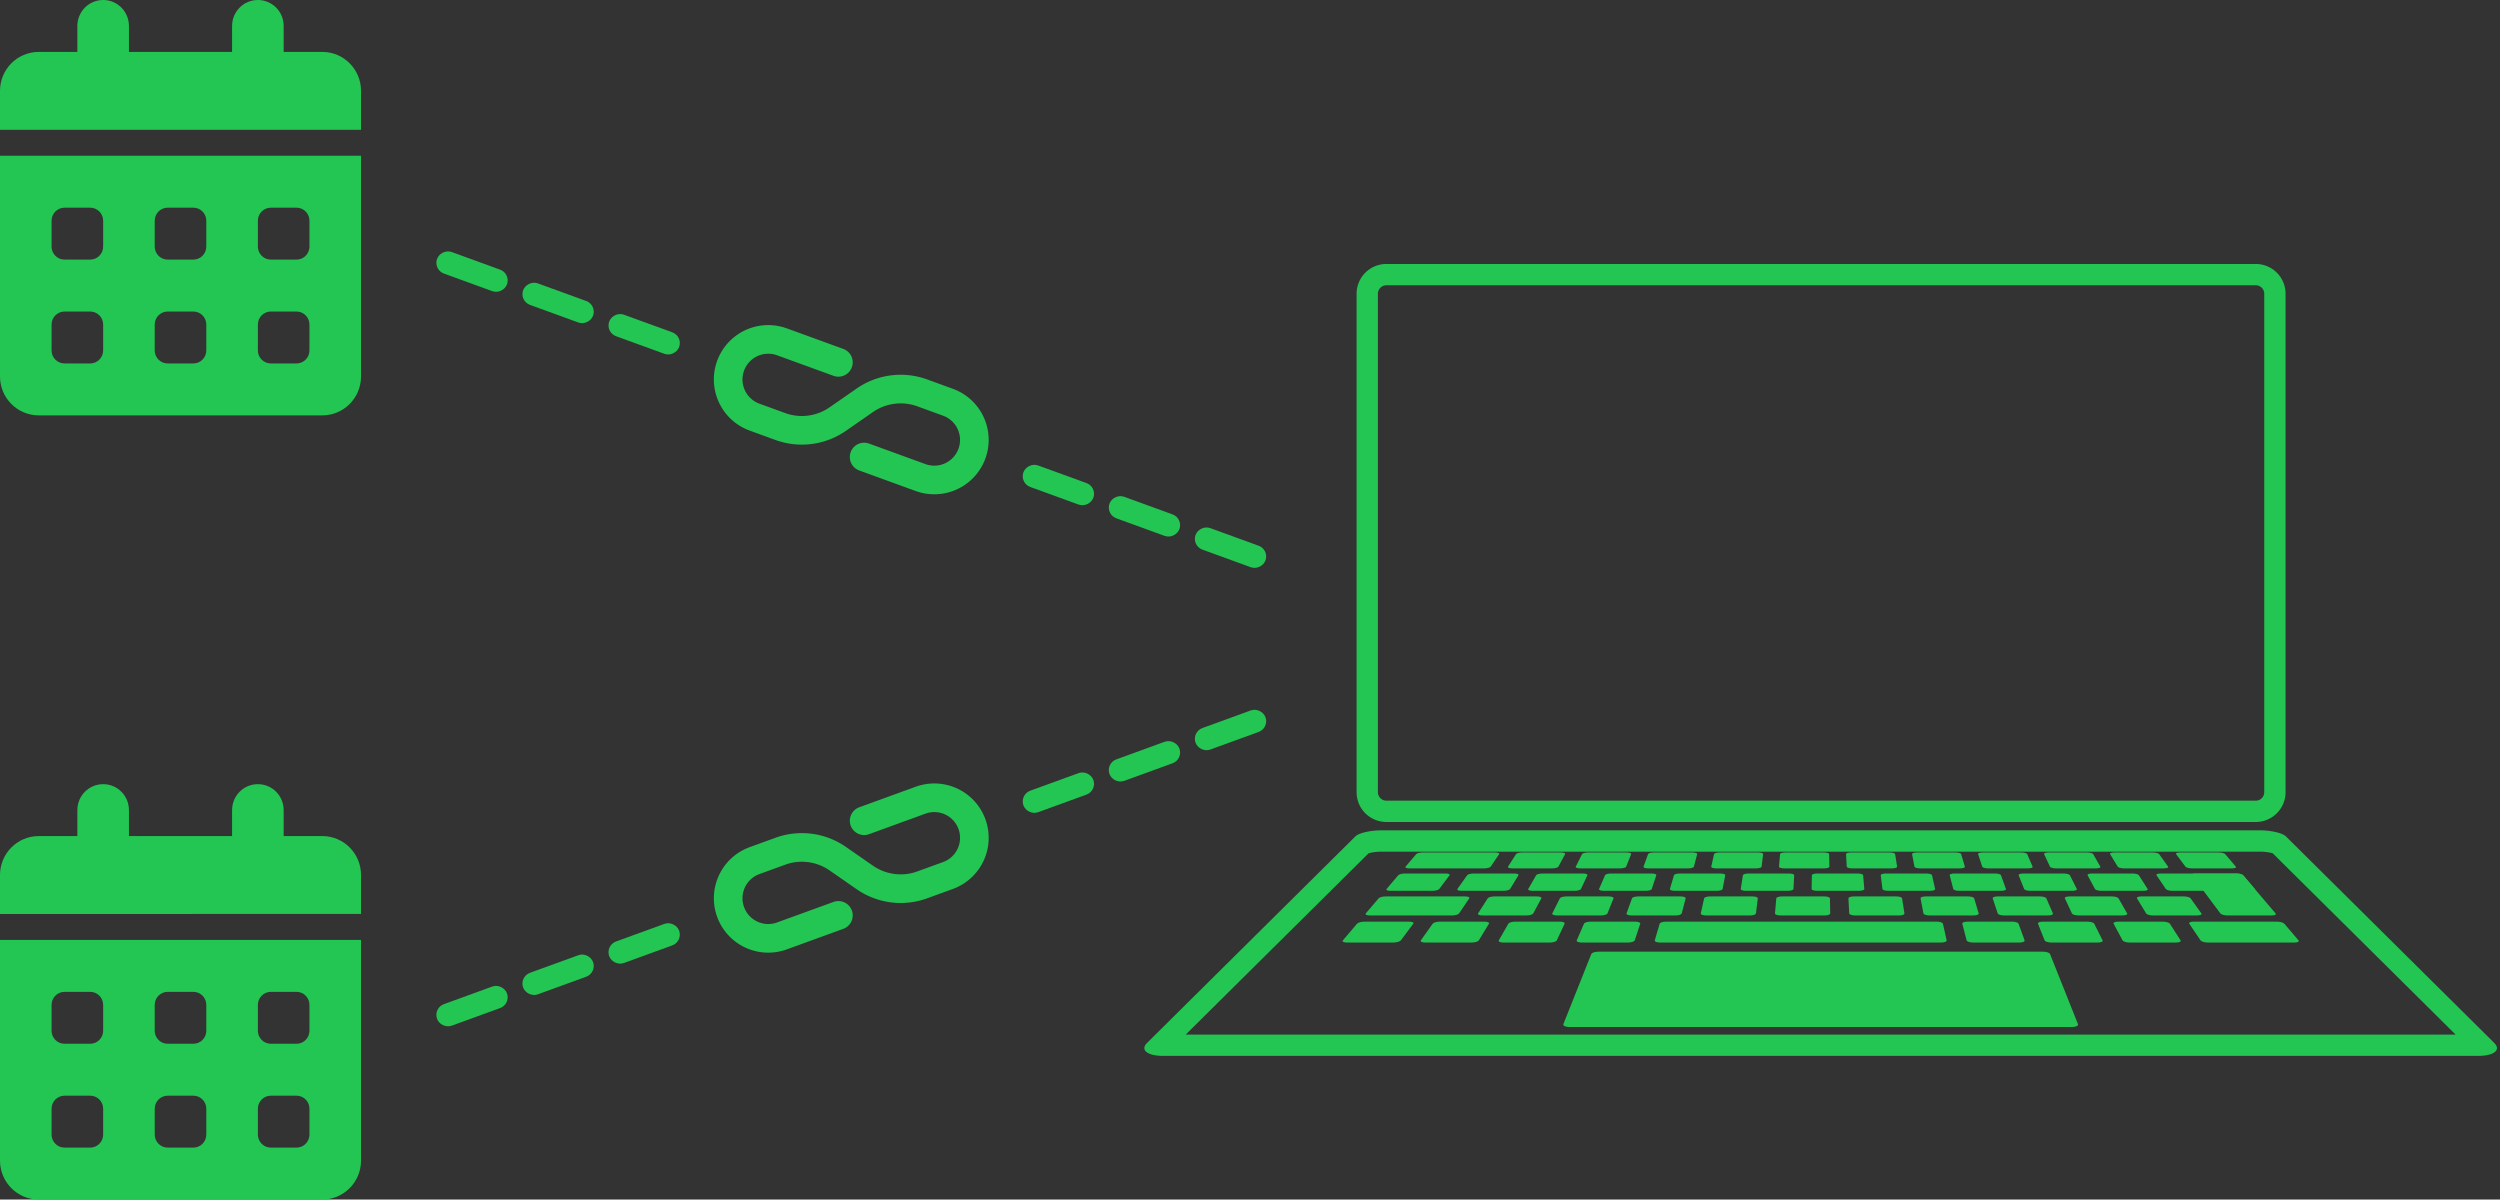
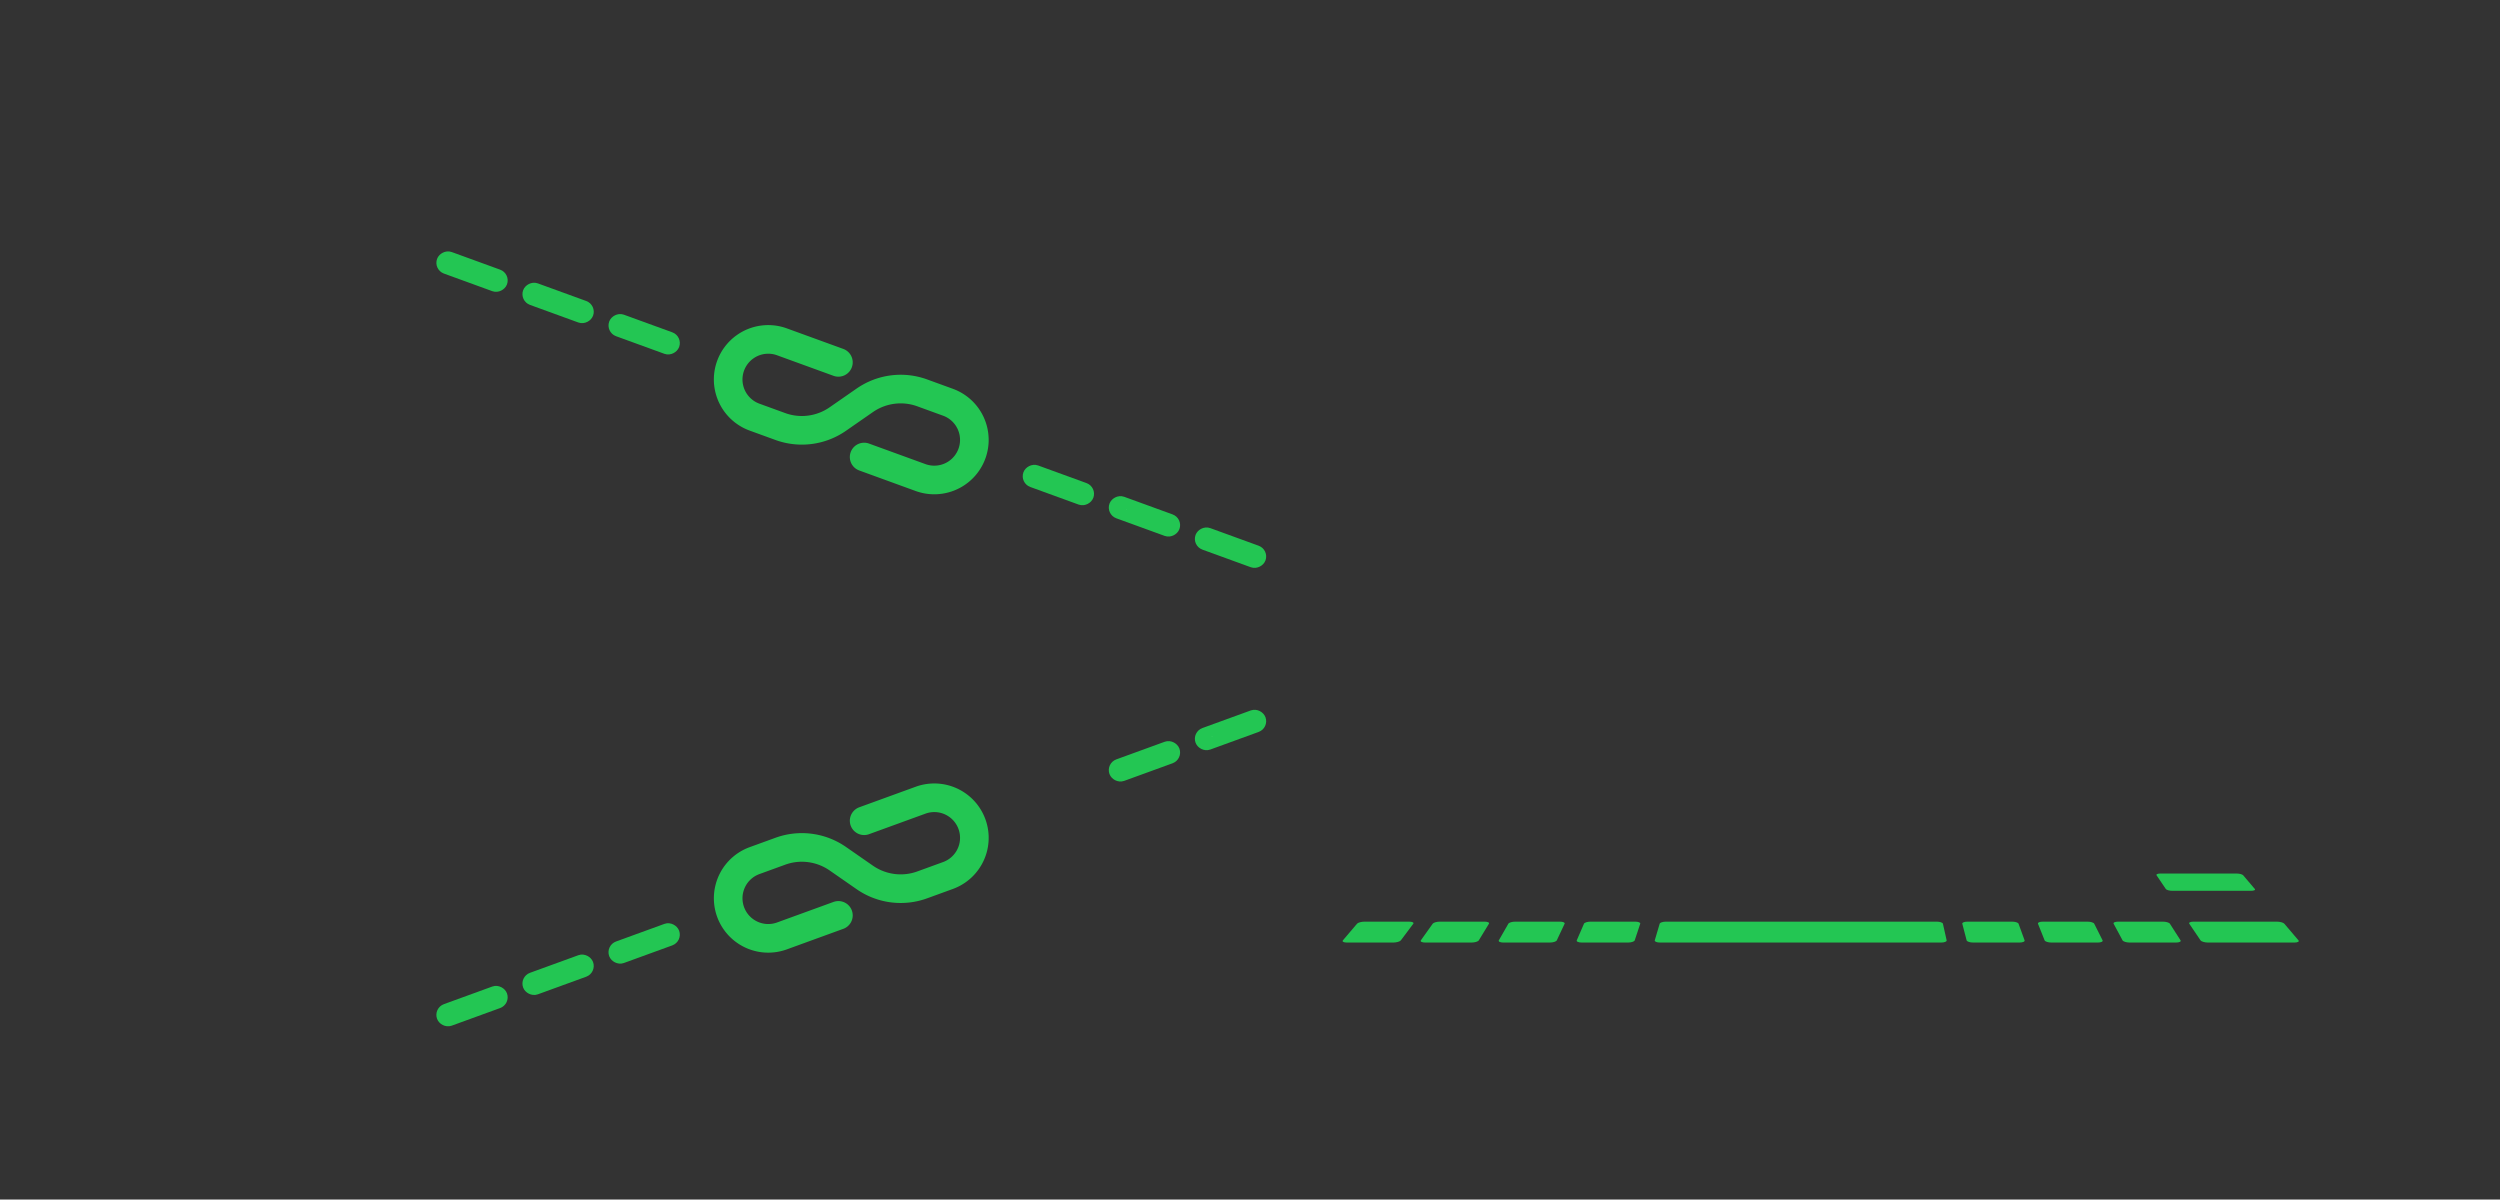
<svg xmlns="http://www.w3.org/2000/svg" width="644" height="309" fill="none">
  <rect width="100%" height="100%" fill="#333333" stroke="none" />
  <rect width="16.221" height="2.949" x="1.89" y="-.881" fill="#F7F7F7" stroke="#23C653" stroke-width="2.949" rx="1.475" transform="scale(1 -1)rotate(-20 -134.288 -351.133)" />
  <rect width="16.221" height="2.949" x="1.89" y="-.881" fill="#F7F7F7" stroke="#23C653" stroke-width="2.949" rx="1.475" transform="scale(1 -1)rotate(-20 -146.087 -418.037)" />
  <rect width="16.221" height="2.949" x="1.89" y="-.881" fill="#F7F7F7" stroke="#23C653" stroke-width="2.949" rx="1.475" transform="scale(1 -1)rotate(-20 -157.88 -484.943)" />
  <rect width="16.221" height="2.949" x="1.89" y="-.881" fill="#F7F7F7" stroke="#23C653" stroke-width="2.949" rx="1.475" transform="scale(1 -1)rotate(-20 -214.656 -806.922)" />
  <rect width="16.221" height="2.949" x="1.89" y="-.881" fill="#F7F7F7" stroke="#23C653" stroke-width="2.949" rx="1.475" transform="scale(1 -1)rotate(-20 -226.454 -873.829)" />
  <rect width="16.221" height="2.949" x="1.89" y="-.881" fill="#F7F7F7" stroke="#23C653" stroke-width="2.949" rx="1.475" transform="scale(1 -1)rotate(-20 -238.246 -940.734)" />
  <path stroke="#23C653" stroke-linecap="round" stroke-linejoin="round" stroke-width="7.373" d="m222.603 117.729 14.537 5.291a10.32 10.32 0 0 0 9.419-1.222v0a10.32 10.32 0 0 0 4.072-11.188v0a10.32 10.32 0 0 0-6.43-6.99l-6.639-2.416a16.22 16.22 0 0 0-14.801 1.92l-3.474 2.413M215.969 93.345l-14.537-5.29a10.32 10.32 0 0 0-9.419 1.221v0a10.32 10.32 0 0 0-4.072 11.188v0a10.32 10.32 0 0 0 6.43 6.99l6.639 2.417a16.22 16.22 0 0 0 14.801-1.92l3.475-2.414" />
  <rect width="16.221" height="2.949" x="113.466" y="260.559" fill="#F7F7F7" stroke="#23C653" stroke-width="2.949" rx="1.475" transform="rotate(-20 113.466 260.559)" />
  <rect width="16.221" height="2.949" x="135.638" y="252.489" fill="#F7F7F7" stroke="#23C653" stroke-width="2.949" rx="1.475" transform="rotate(-20 135.638 252.489)" />
  <rect width="16.221" height="2.949" x="157.81" y="244.418" fill="#F7F7F7" stroke="#23C653" stroke-width="2.949" rx="1.475" transform="rotate(-20 157.81 244.418)" />
-   <rect width="16.221" height="2.949" x="264.513" y="205.575" fill="#F7F7F7" stroke="#23C653" stroke-width="2.949" rx="1.475" transform="rotate(-20 264.513 205.575)" />
  <rect width="16.221" height="2.949" x="286.685" y="197.504" fill="#F7F7F7" stroke="#23C653" stroke-width="2.949" rx="1.475" transform="rotate(-20 286.685 197.504)" />
  <rect width="16.221" height="2.949" x="308.857" y="189.434" fill="#F7F7F7" stroke="#23C653" stroke-width="2.949" rx="1.475" transform="rotate(-20 308.857 189.434)" />
  <path stroke="#23C653" stroke-linecap="round" stroke-linejoin="round" stroke-width="7.373" d="m222.605 211.42 14.537-5.291a10.32 10.32 0 0 1 9.419 1.221v0a10.32 10.32 0 0 1 4.072 11.188v0a10.32 10.32 0 0 1-6.43 6.991l-6.639 2.416a16.22 16.22 0 0 1-14.801-1.92l-3.474-2.413M215.971 235.803l-14.537 5.291a10.32 10.32 0 0 1-9.419-1.222v0a10.32 10.32 0 0 1-4.072-11.187v0a10.32 10.32 0 0 1 6.43-6.991l6.639-2.416a16.22 16.22 0 0 1 14.801 1.92l3.475 2.413" />
  <g fill="#23C653" clip-path="url(#a)">
-     <path d="M581.093 73.489a2.18 2.18 0 0 1 2.177 2.177v128.41a2.18 2.18 0 0 1-2.177 2.177H357.125a2.18 2.18 0 0 1-2.177-2.177V75.666a2.18 2.18 0 0 1 2.177-2.177zm0-5.489H357.125a7.667 7.667 0 0 0-7.666 7.666v128.41a7.666 7.666 0 0 0 7.666 7.666h223.968a7.667 7.667 0 0 0 7.666-7.666V75.666A7.667 7.667 0 0 0 581.093 68M582.201 219.385c1.386 0 2.648.243 3.256.426l47.106 46.696H305.442l47.105-46.696c.609-.183 1.871-.426 3.257-.426zm0-5.489H355.804c-2.808 0-5.782.691-6.651 1.556l-53.651 53.186c-1.857 1.839.014 3.362 4.213 3.362h338.57c4.199 0 6.07-1.523 4.213-3.362l-53.651-53.186c-.869-.865-3.842-1.556-6.651-1.556z" />
-     <path d="M533.811 264.555H404.205c-.979 0-1.637-.338-1.473-.759l7.191-18.044c.133-.33.938-.6 1.807-.6h114.552c.864 0 1.674.266 1.807.6l7.19 18.044c.165.416-.489.759-1.473.759zM382.36 223.691h-19.322c-.741 0-1.175-.192-.969-.435l2.758-3.247c.192-.224.928-.407 1.642-.407h18.699c.714 0 1.171.183 1.021.407l-2.196 3.247c-.16.238-.892.435-1.633.435M399.869 223.691h-10.343c-.741 0-1.217-.192-1.061-.435l2.077-3.247c.146-.224.841-.407 1.555-.407h10.008c.714 0 1.199.183 1.075.407l-1.743 3.247c-.128.238-.832.435-1.573.435zM417.379 223.691h-10.342c-.741 0-1.24-.192-1.121-.435l1.628-3.247c.115-.224.787-.407 1.501-.407h10.008c.714 0 1.221.183 1.135.407l-1.295 3.247c-.096.238-.773.435-1.509.435zM434.895 223.691h-10.342c-.741 0-1.267-.192-1.18-.435l1.175-3.247c.083-.224.728-.407 1.446-.407h10.008c.714 0 1.249.183 1.189.407l-.841 3.247c-.064.238-.714.435-1.45.435zM452.406 223.691h-10.342c-.741 0-1.295-.192-1.244-.435l.727-3.247c.05-.224.672-.407 1.386-.407h10.008c.714 0 1.272.183 1.244.407l-.393 3.247c-.027.238-.654.435-1.39.435zM469.914 223.691h-10.342c-.741 0-1.322-.192-1.304-.435l.279-3.247c.018-.224.613-.407 1.331-.407h10.009c.713 0 1.299.183 1.303.407l.06 3.247c0 .238-.59.435-1.331.435zM487.424 223.691h-10.342c-.741 0-1.349-.192-1.363-.435l-.174-3.247c-.014-.224.558-.407 1.272-.407h10.008c.714 0 1.322.183 1.359.407l.507 3.247c.037.238-.53.435-1.271.435zM504.934 223.691h-10.342c-.741 0-1.377-.192-1.423-.435l-.622-3.247c-.041-.224.503-.407 1.217-.407h10.008c.714 0 1.35.183 1.418.407l.961 3.247c.068.238-.471.435-1.212.435zM522.451 223.691h-10.342c-.741 0-1.404-.192-1.482-.435l-1.075-3.247c-.073-.224.444-.407 1.162-.407h10.008c.714 0 1.377.183 1.473.407l1.409 3.247c.105.238-.412.435-1.153.435M539.96 223.691h-10.342c-.741 0-1.432-.192-1.542-.435l-1.523-3.247c-.105-.224.389-.407 1.103-.407h10.008c.714 0 1.4.183 1.528.407l1.857 3.247c.137.238-.352.435-1.093.435zM557.472 223.691H547.13c-.741 0-1.459-.192-1.601-.435l-1.976-3.247c-.137-.224.334-.407 1.048-.407h10.008c.714 0 1.427.183 1.587.407l2.31 3.247c.169.238-.293.435-1.029.435zM574.981 223.691h-10.343c-.741 0-1.482-.192-1.66-.435l-2.424-3.247c-.17-.224.274-.407.992-.407h10.009c.713 0 1.45.183 1.642.407l2.758 3.247c.201.238-.233.435-.97.435zM374.032 235.819h-21.179c-.81 0-1.272-.234-1.025-.522l3.307-3.888c.229-.27 1.048-.489 1.83-.489h20.433c.782 0 1.267.219 1.089.489l-2.626 3.888c-.192.288-1.006.522-1.82.522zM393.222 235.819h-11.339c-.81 0-1.318-.234-1.135-.522l2.489-3.888c.173-.27.946-.489 1.729-.489h10.937c.782 0 1.299.219 1.152.489l-2.09 3.888c-.156.288-.938.522-1.747.522zM412.417 235.819h-11.339c-.81 0-1.35-.234-1.208-.522l1.949-3.888c.137-.27.878-.489 1.66-.489h10.937c.782 0 1.331.219 1.222.489l-1.551 3.888c-.114.288-.865.522-1.674.522zM431.616 235.819h-11.339c-.81 0-1.382-.234-1.281-.522l1.409-3.888c.096-.27.809-.489 1.592-.489h10.936c.783 0 1.359.219 1.29.489l-1.01 3.888c-.074.288-.792.522-1.601.522zM450.809 235.819h-11.34c-.809 0-1.413-.234-1.349-.522l.869-3.888c.059-.27.741-.489 1.523-.489h10.937c.782 0 1.391.219 1.359.489l-.471 3.888c-.037.288-.719.522-1.533.522zM470.001 235.819h-11.339c-.81 0-1.45-.234-1.423-.522l.334-3.888c.023-.27.677-.489 1.459-.489h10.937c.782 0 1.418.219 1.423.489l.068 3.888c.005.288-.649.522-1.459.522M489.196 235.819h-11.34c-.81 0-1.482-.234-1.496-.522l-.205-3.888c-.014-.27.608-.489 1.39-.489h10.937c.782 0 1.45.219 1.491.489l.609 3.888c.045.288-.577.522-1.386.522M508.387 235.819h-11.339c-.81 0-1.514-.234-1.569-.522l-.746-3.888c-.05-.27.54-.489 1.322-.489h10.937c.783 0 1.482.219 1.56.489l1.148 3.888c.087.288-.503.522-1.313.522M527.586 235.819h-11.34c-.809 0-1.546-.234-1.637-.522l-1.286-3.888c-.087-.27.472-.489 1.254-.489h10.937c.782 0 1.509.219 1.628.489l1.688 3.888c.123.288-.43.522-1.244.522M546.781 235.819h-11.339c-.81 0-1.579-.234-1.711-.522l-1.825-3.888c-.128-.27.407-.489 1.184-.489h10.937c.783 0 1.542.219 1.697.489l2.228 3.888c.165.288-.361.522-1.171.522M565.973 235.819h-11.34c-.809 0-1.61-.234-1.784-.522l-2.365-3.888c-.164-.27.339-.489 1.121-.489h10.937c.782 0 1.569.219 1.761.489l2.767 3.888c.206.288-.288.522-1.097.522M585.168 235.822h-11.339c-.81 0-1.642-.233-1.857-.521l-7.356-9.844c-.182-.247.275-.443 1.021-.443h10.452c.745 0 1.523.196 1.733.443l8.371 9.844c.242.288-.215.521-1.025.521M368.996 229.477h-10.818c-.773 0-1.221-.21-.997-.471l3.014-3.545c.211-.247.984-.443 1.734-.443h10.452c.746 0 1.203.196 1.02.443l-2.648 3.545c-.197.261-.979.471-1.752.471zM387.31 229.477h-10.818c-.773 0-1.249-.21-1.066-.471l2.52-3.545c.174-.247.924-.443 1.67-.443h10.452c.746 0 1.23.196 1.084.443l-2.154 3.545c-.161.261-.915.471-1.688.471M405.627 229.477h-10.818c-.773 0-1.281-.21-1.13-.471l2.031-3.545c.142-.247.86-.443 1.61-.443h10.452c.746 0 1.258.196 1.144.443l-1.665 3.545c-.124.261-.851.471-1.624.471M423.935 229.477h-10.818c-.773 0-1.308-.21-1.193-.471l1.537-3.545c.105-.247.8-.443 1.546-.443h10.452c.745 0 1.285.196 1.207.443l-1.171 3.545c-.087.261-.782.471-1.555.471zM442.249 229.477h-10.818c-.773 0-1.336-.21-1.262-.471l1.047-3.545c.073-.247.736-.443 1.487-.443h10.452c.745 0 1.313.196 1.267.443l-.682 3.545c-.05.261-.718.471-1.491.471M460.566 229.477h-10.818c-.773 0-1.367-.21-1.326-.471l.553-3.545c.037-.247.677-.443 1.423-.443h10.452c.746 0 1.34.196 1.331.443l-.187 3.545c-.014.261-.654.471-1.428.471M478.88 229.477h-10.818c-.773 0-1.395-.21-1.39-.471l.064-3.545c0-.247.613-.443 1.363-.443h10.452c.746 0 1.372.196 1.391.443l.302 3.545c.022.261-.586.471-1.359.471zM497.191 229.477h-10.818c-.773 0-1.427-.21-1.459-.471l-.43-3.545c-.032-.247.553-.443 1.299-.443h10.452c.745 0 1.4.196 1.454.443l.796 3.545c.06.261-.521.471-1.294.471M515.504 229.477h-10.818c-.773 0-1.455-.21-1.523-.471l-.92-3.545c-.064-.247.49-.443 1.24-.443h10.452c.746 0 1.427.196 1.514.443l1.285 3.545c.096.261-.457.471-1.23.471M533.822 229.477h-10.818c-.773 0-1.486-.21-1.587-.471l-1.413-3.545c-.097-.247.429-.443 1.175-.443h10.452c.746 0 1.455.196 1.578.443l1.78 3.545c.132.261-.389.471-1.162.471zM552.138 229.477H541.32c-.773 0-1.514-.21-1.656-.471l-1.902-3.545c-.133-.247.366-.443 1.116-.443h10.452c.745 0 1.482.196 1.637.443l2.269 3.545c.169.261-.325.471-1.098.471" />
    <path d="M579.845 229.477h-20.209c-.773 0-1.546-.21-1.72-.471l-2.397-3.545c-.165-.247.307-.443 1.052-.443h19.528c.745 0 1.523.196 1.733.443l3.015 3.545c.224.261-.225.471-.998.471zM358.895 242.802h-11.911c-.851 0-1.322-.256-1.052-.572l3.641-4.281c.251-.297 1.12-.535 1.939-.535h11.468c.818 0 1.303.238 1.084.535l-3.198 4.281c-.238.316-1.12.572-1.971.572M379.06 242.802h-11.912c-.85 0-1.358-.256-1.134-.572l3.046-4.281c.211-.297 1.048-.535 1.867-.535h11.467c.819 0 1.34.238 1.157.535l-2.607 4.281c-.192.316-1.038.572-1.889.572zM399.221 242.802H387.31c-.851 0-1.395-.256-1.212-.572l2.452-4.281c.169-.297.969-.535 1.793-.535h11.467c.819 0 1.373.238 1.235.535l-2.012 4.281c-.147.316-.961.572-1.812.572M419.382 242.802h-11.911c-.851 0-1.432-.256-1.295-.572l1.857-4.281c.129-.297.897-.535 1.716-.535h11.467c.819 0 1.405.238 1.309.535l-1.418 4.281c-.106.316-.879.572-1.734.572zM500.042 242.802h-72.401c-.851 0-1.464-.256-1.372-.572l1.262-4.281c.087-.297.824-.535 1.642-.535h69.716c.819 0 1.537.238 1.606.535l.96 4.281c.069.316-.562.572-1.413.572M520.202 242.802h-11.911c-.851 0-1.61-.256-1.692-.572l-1.112-4.281c-.078-.297.526-.535 1.345-.535H518.3c.818 0 1.573.238 1.678.535l1.556 4.281c.114.316-.481.572-1.336.572zM540.37 242.802h-11.911c-.851 0-1.642-.256-1.77-.572l-1.707-4.281c-.118-.297.453-.535 1.272-.535h11.468c.818 0 1.605.238 1.752.535l2.149 4.281c.161.316-.402.572-1.253.572M560.53 242.802h-11.912c-.85 0-1.678-.256-1.847-.572l-2.301-4.281c-.16-.297.375-.535 1.198-.535h11.468c.819 0 1.637.238 1.829.535l2.745 4.281c.201.316-.325.572-1.176.572zM591.035 242.802h-22.249c-.851 0-1.715-.256-1.93-.572l-2.896-4.281c-.201-.297.302-.535 1.121-.535h21.426c.818 0 1.688.238 1.939.535l3.641 4.281c.27.316-.201.572-1.052.572" />
  </g>
-   <path fill="#23C653" d="M26.571 0c3.675 0 6.643 2.988 6.643 6.688v6.687h26.572V6.688c0-3.7 2.968-6.688 6.643-6.688s6.642 2.988 6.642 6.688v6.687h9.965c5.5 0 9.964 4.493 9.964 10.031v10.032H0V23.406c0-5.538 4.463-10.031 9.964-10.031h9.965V6.688c0-3.7 2.968-6.688 6.642-6.688M0 40.125h93v56.844C93 102.507 88.537 107 83.036 107H9.964C4.464 107 0 102.507 0 96.969zm13.286 16.719v6.687c0 1.84 1.494 3.344 3.321 3.344h6.643c1.827 0 3.321-1.505 3.321-3.344v-6.687c0-1.84-1.494-3.344-3.321-3.344h-6.643c-1.827 0-3.321 1.505-3.321 3.344m26.571 0v6.687c0 1.84 1.495 3.344 3.322 3.344h6.642c1.827 0 3.322-1.505 3.322-3.344v-6.687c0-1.84-1.495-3.344-3.322-3.344H43.18c-1.827 0-3.322 1.505-3.322 3.344M69.75 53.5c-1.827 0-3.321 1.505-3.321 3.344v6.687c0 1.84 1.494 3.344 3.321 3.344h6.643c1.827 0 3.321-1.505 3.321-3.344v-6.687c0-1.84-1.494-3.344-3.321-3.344zM13.286 83.594v6.687c0 1.84 1.494 3.344 3.321 3.344h6.643c1.827 0 3.321-1.505 3.321-3.344v-6.687c0-1.84-1.494-3.344-3.321-3.344h-6.643c-1.827 0-3.321 1.505-3.321 3.344m29.893-3.344c-1.827 0-3.322 1.505-3.322 3.344v6.687c0 1.84 1.495 3.344 3.322 3.344h6.642c1.827 0 3.322-1.505 3.322-3.344v-6.687c0-1.84-1.495-3.344-3.322-3.344zm23.25 3.344v6.687c0 1.84 1.494 3.344 3.321 3.344h6.643c1.827 0 3.321-1.505 3.321-3.344v-6.687c0-1.84-1.494-3.344-3.321-3.344H69.75c-1.827 0-3.321 1.505-3.321 3.344M26.571 202c3.675 0 6.643 2.988 6.643 6.688v6.687h26.572v-6.687c0-3.7 2.968-6.688 6.643-6.688s6.642 2.988 6.642 6.688v6.687h9.965c5.5 0 9.964 4.493 9.964 10.031v10.032H0v-10.032c0-5.538 4.463-10.031 9.964-10.031h9.965v-6.687c0-3.7 2.968-6.688 6.642-6.688M0 242.125h93v56.844C93 304.507 88.537 309 83.036 309H9.964C4.464 309 0 304.507 0 298.969zm13.286 16.719v6.687c0 1.839 1.494 3.344 3.321 3.344h6.643c1.827 0 3.321-1.505 3.321-3.344v-6.687c0-1.839-1.494-3.344-3.321-3.344h-6.643c-1.827 0-3.321 1.505-3.321 3.344m26.571 0v6.687c0 1.839 1.495 3.344 3.322 3.344h6.642c1.827 0 3.322-1.505 3.322-3.344v-6.687c0-1.839-1.495-3.344-3.322-3.344H43.18c-1.827 0-3.322 1.505-3.322 3.344M69.75 255.5c-1.827 0-3.321 1.505-3.321 3.344v6.687c0 1.839 1.494 3.344 3.321 3.344h6.643c1.827 0 3.321-1.505 3.321-3.344v-6.687c0-1.839-1.494-3.344-3.321-3.344zm-56.464 30.094v6.687c0 1.839 1.494 3.344 3.321 3.344h6.643c1.827 0 3.321-1.505 3.321-3.344v-6.687c0-1.839-1.494-3.344-3.321-3.344h-6.643c-1.827 0-3.321 1.505-3.321 3.344m29.893-3.344c-1.827 0-3.322 1.505-3.322 3.344v6.687c0 1.839 1.495 3.344 3.322 3.344h6.642c1.827 0 3.322-1.505 3.322-3.344v-6.687c0-1.839-1.495-3.344-3.322-3.344zm23.25 3.344v6.687c0 1.839 1.494 3.344 3.321 3.344h6.643c1.827 0 3.321-1.505 3.321-3.344v-6.687c0-1.839-1.494-3.344-3.321-3.344H69.75c-1.827 0-3.321 1.505-3.321 3.344" />
  <defs>
    <clipPath id="a">
      <path fill="#fff" d="M294.789 68h348.555v204H294.789z" />
    </clipPath>
  </defs>
</svg>